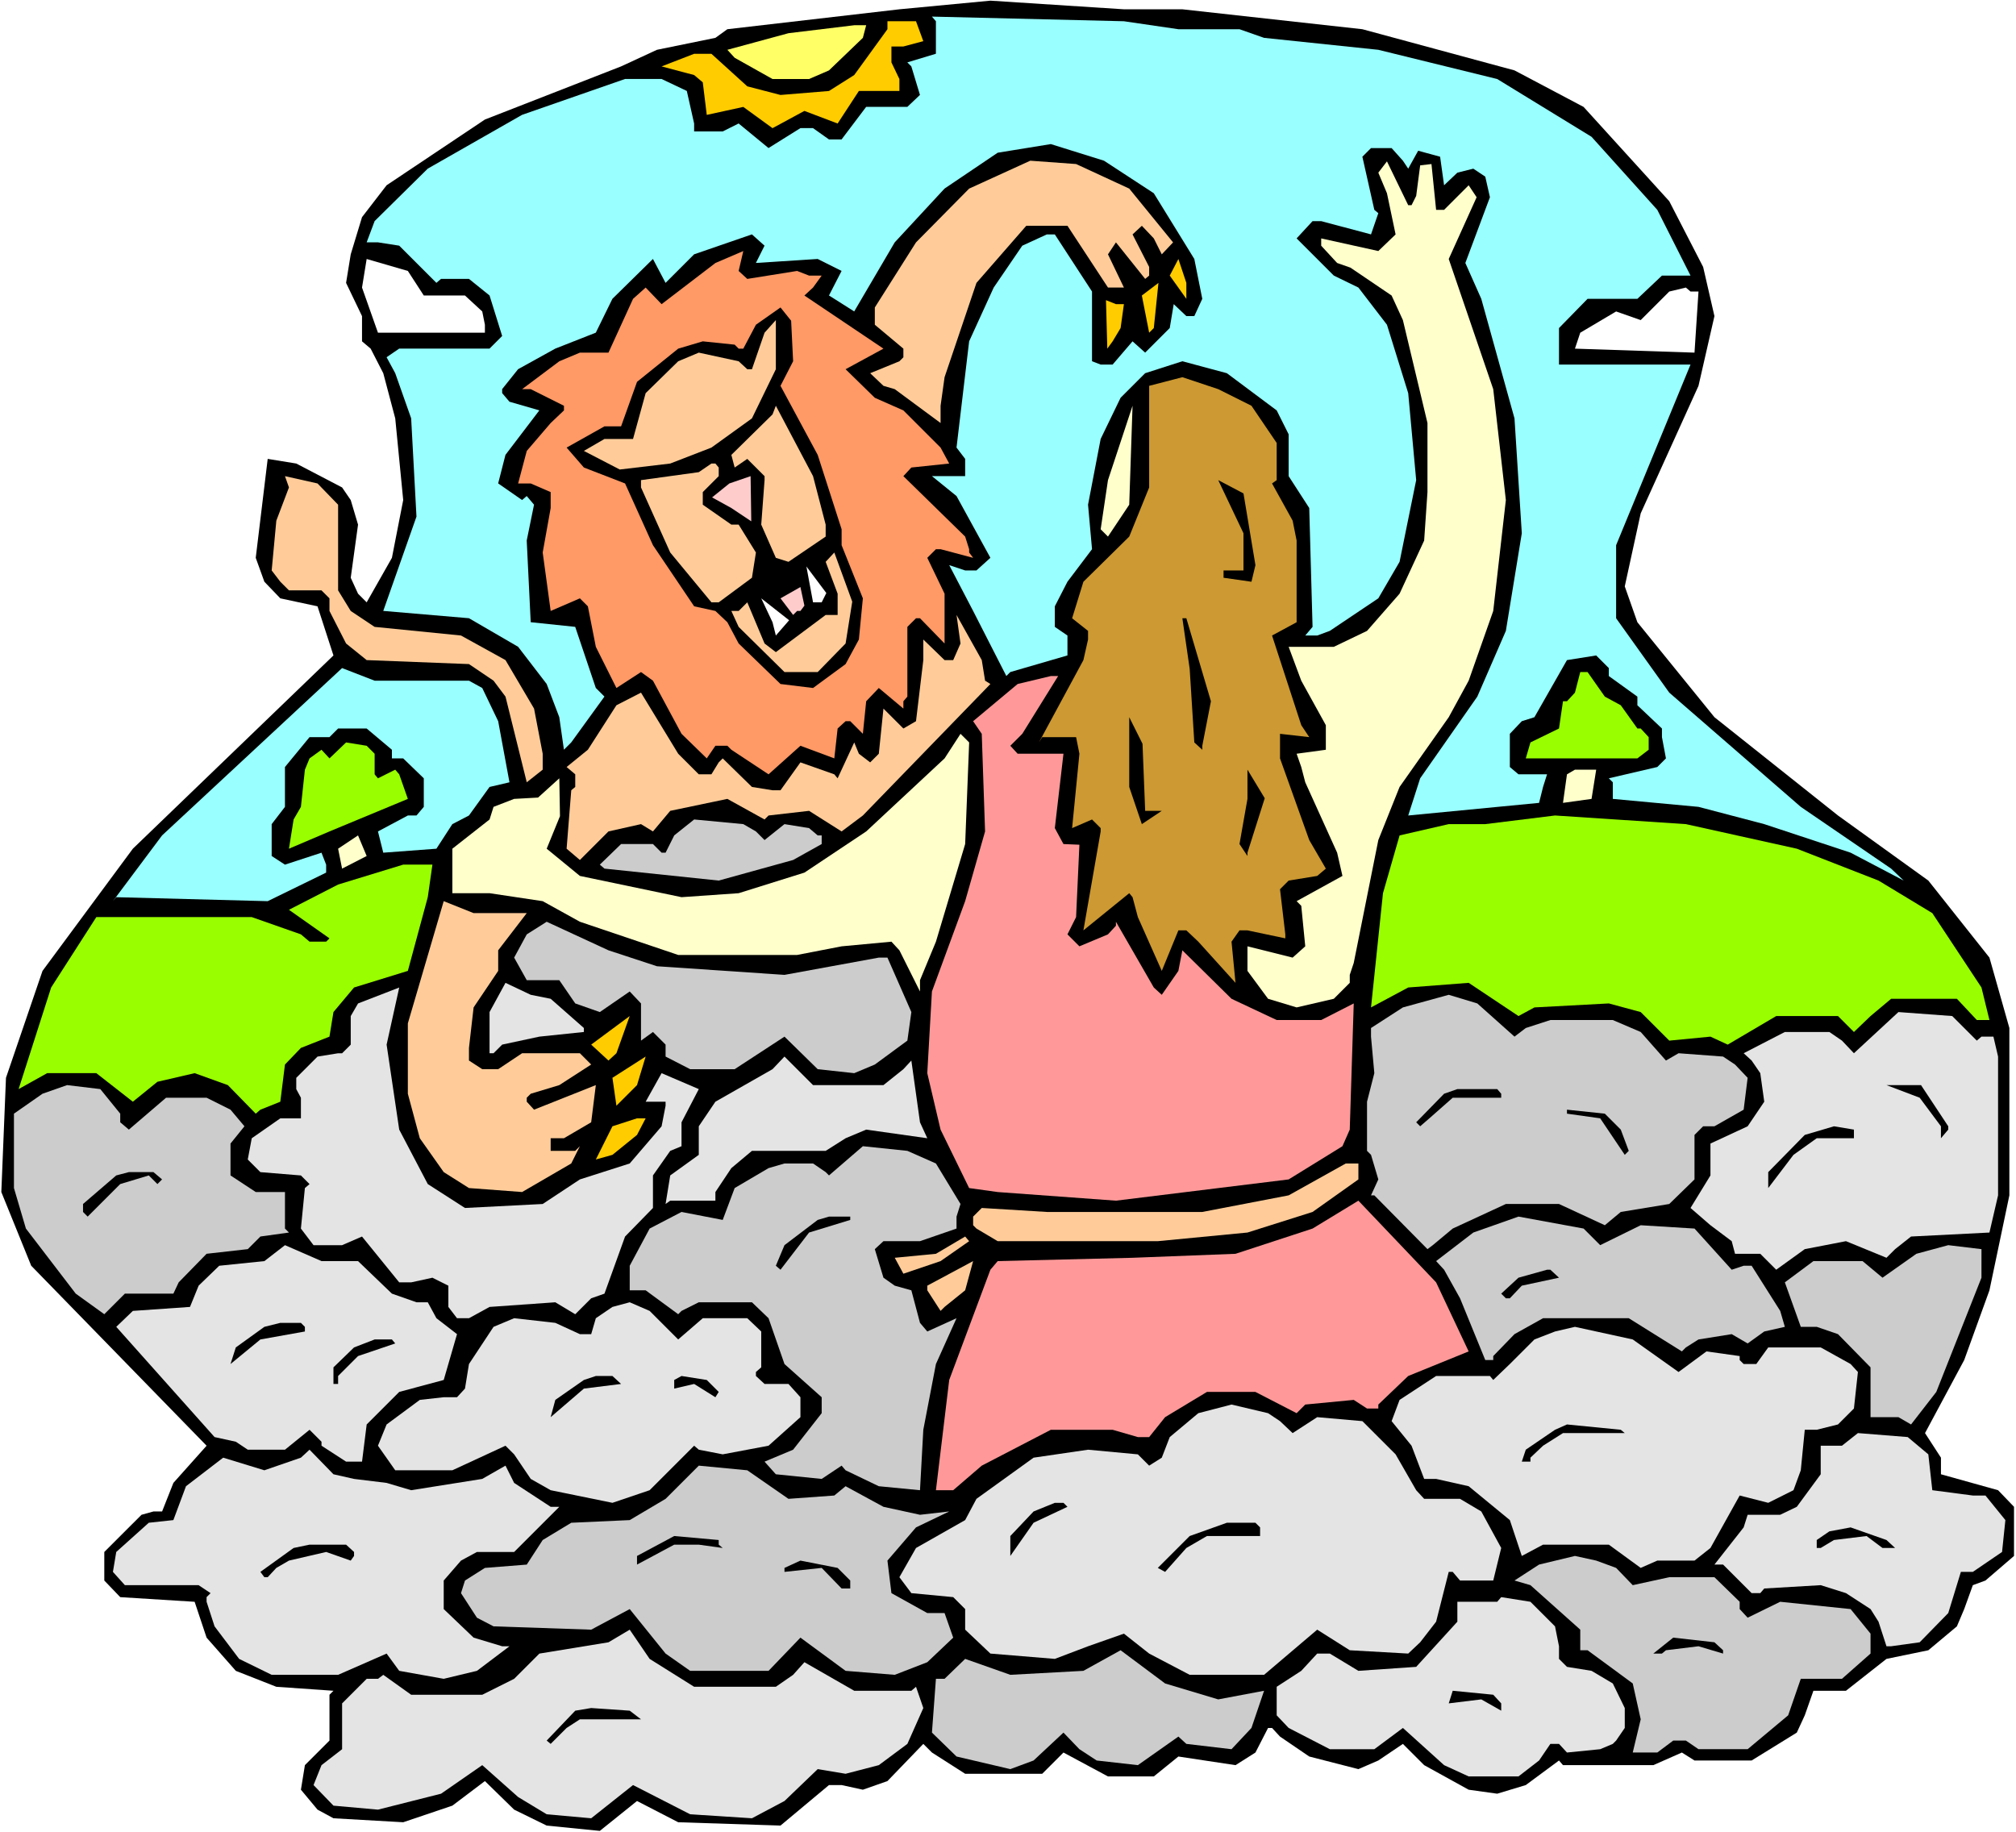
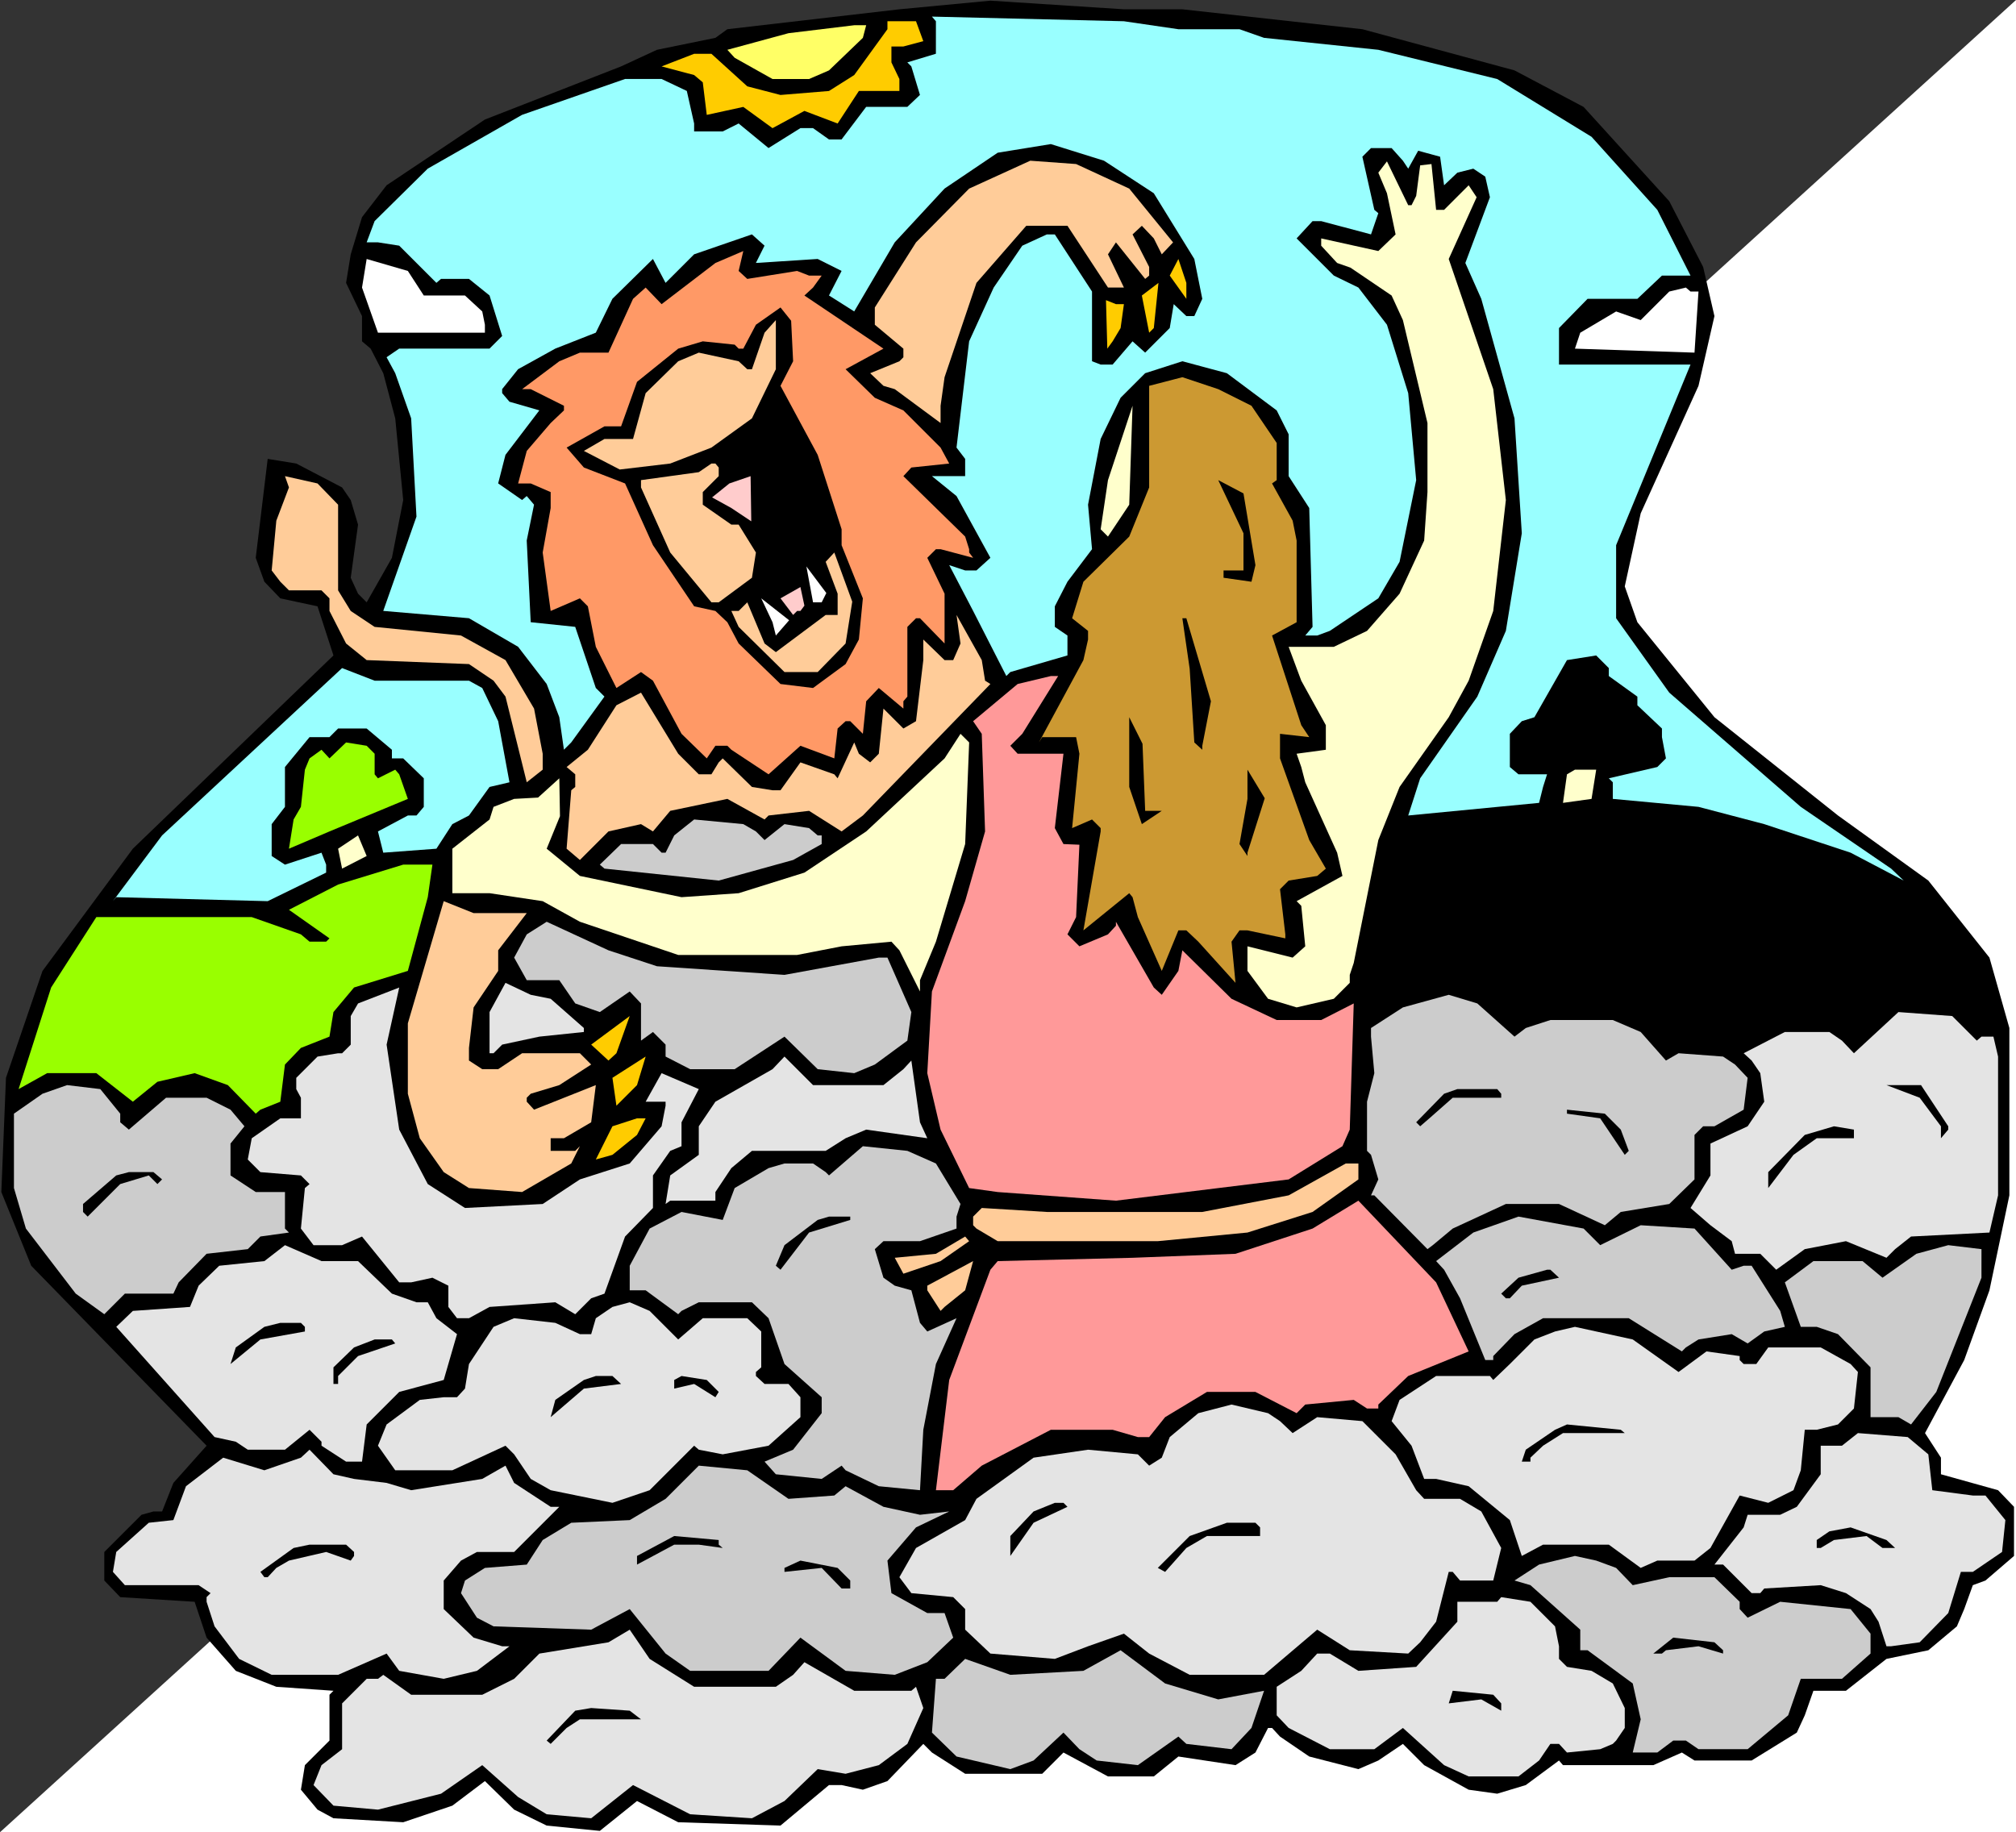
<svg xmlns="http://www.w3.org/2000/svg" xmlns:ns1="http://sodipodi.sourceforge.net/DTD/sodipodi-0.dtd" xmlns:ns2="http://www.inkscape.org/namespaces/inkscape" version="1.0" width="129.766mm" height="117.945mm" id="svg90" ns1:docname="Samson &amp; Lion 3.wmf">
  <rect width="100%" height="100%" fill="#333333" stroke="none" />
  <ns1:namedview id="namedview90" pagecolor="#ffffff" bordercolor="#000000" borderopacity="0.25" ns2:showpageshadow="2" ns2:pageopacity="0.0" ns2:pagecheckerboard="0" ns2:deskcolor="#d1d1d1" ns2:document-units="mm" />
  <defs id="defs1">
    <pattern id="WMFhbasepattern" patternUnits="userSpaceOnUse" width="6" height="6" x="0" y="0" />
  </defs>
-   <path style="fill:#ffffff;fill-opacity:1;fill-rule:evenodd;stroke:none" d="M 0,445.776 H 490.455 V 0 H 0 Z" id="path1" />
+   <path style="fill:#ffffff;fill-opacity:1;fill-rule:evenodd;stroke:none" d="M 0,445.776 H 490.455 V 0 Z" id="path1" />
  <path style="fill:#000000;fill-opacity:1;fill-rule:evenodd;stroke:none" d="m 287.648,2.262 43.794,4.847 37.006,10.017 16.806,8.886 20.846,22.943 8.242,15.996 2.747,11.956 -3.878,16.965 -14.059,31.022 -3.878,17.773 3.07,8.725 18.746,23.105 30.058,23.913 21.978,15.834 14.867,18.742 4.848,17.127 v 40.716 l -4.848,23.105 -6.141,16.965 -9.534,17.773 3.878,5.978 v 4.039 l 13.898,3.878 3.878,4.039 v 11.956 l -6.949,5.978 -3.07,1.131 -2.101,5.817 -1.778,4.201 -6.949,5.817 -10.181,2.1 -9.858,7.755 h -7.918 l -2.101,5.978 -1.939,4.201 -10.989,6.786 h -13.898 l -3.07,-1.939 -6.949,3.07 h -21.978 l -0.97,-1.131 -8.08,5.978 -6.949,2.1 -6.949,-0.969 -10.827,-5.978 -5.171,-5.17 -5.979,4.039 -4.848,2.1 -11.958,-3.07 -7.11,-4.847 -1.939,-2.1 h -0.97 l -3.07,5.978 -4.848,3.07 -13.898,-2.1 -5.979,4.847 H 269.548 l -10.827,-5.817 -5.171,5.17 h -18.746 l -8.08,-5.17 -2.101,-2.1 -8.726,9.048 -5.979,2.1 -5.171,-1.131 h -3.07 l -11.797,9.856 -24.886,-0.808 -10.019,-5.17 -9.05,7.271 -12.928,-1.293 -7.918,-3.878 -7.11,-6.948 -7.918,5.978 -11.958,4.039 -16.968,-0.969 -3.878,-2.1 -4.04,-4.847 0.97,-5.978 5.979,-5.978 v -11.148 l 0.97,-0.969 -13.898,-0.969 -9.858,-3.878 -7.11,-8.079 -2.909,-8.725 -18.099,-1.131 -3.878,-4.039 v -6.948 l 9.05,-9.048 2.909,-0.808 h 2.101 l 2.747,-6.948 8.08,-9.048 L 7.595,307.955 0.323,290.021 1.454,262.231 l 8.888,-26.013 21.978,-29.729 48.803,-47.017 -3.878,-11.956 -9.05,-1.939 -3.878,-4.039 -2.101,-5.817 2.909,-24.074 6.949,1.131 11.15,5.817 2.101,3.07 1.778,5.978 -1.778,12.926 1.778,3.878 2.101,2.1 6.141,-10.825 2.747,-14.057 -1.939,-19.873 L 93.243,90.803 90.173,84.825 88.072,83.048 v -6.14 l -3.878,-8.079 1.131,-6.948 2.747,-9.048 5.979,-7.755 23.917,-15.996 33.128,-12.926 8.726,-4.039 14.221,-2.908 2.909,-2.1 41.854,-4.847 22.139,-2.1 32.482,2.1 z" id="path2" />
  <path style="fill:#99ffff;fill-opacity:1;fill-rule:evenodd;stroke:none" d="m 286.678,7.109 h 14.867 l 5.979,2.1 27.795,2.908 28.926,7.109 22.947,14.057 15.998,17.773 8.08,15.996 h -6.949 l -5.979,5.655 h -12.12 l -6.949,7.109 v 8.886 h 31.997 l -18.099,43.947 v 17.773 l 12.928,18.096 31.997,27.79 21.978,15.026 3.07,2.908 -12.928,-6.786 -21.008,-6.948 -15.998,-4.201 -20.846,-1.939 v -4.039 l -0.97,-0.969 11.797,-2.747 2.101,-2.1 -0.97,-5.17 v -2.1 l -5.979,-5.655 v -2.1 l -6.949,-5.009 v -1.939 l -3.07,-3.07 -7.11,1.131 -7.918,13.895 -3.07,0.969 -2.909,3.07 v 8.079 l 2.101,1.777 h 6.949 l -0.97,3.07 -0.97,3.878 -31.835,3.07 2.909,-9.048 13.898,-19.873 6.949,-15.996 3.878,-23.751 -1.778,-27.952 -8.08,-29.083 -3.878,-8.725 5.979,-15.996 -1.131,-5.009 -2.909,-1.939 -3.878,0.969 -3.232,3.07 -0.97,-6.948 -5.333,-1.454 -2.424,4.362 -1.293,-1.939 -2.747,-3.07 h -5.01 l -2.101,2.1 2.909,12.926 0.97,0.808 -1.778,5.17 -12.12,-3.231 h -2.101 l -3.878,4.201 9.05,9.048 5.979,2.908 6.949,9.048 5.171,16.642 1.939,21.166 -4.04,19.873 -5.171,8.886 -11.797,7.917 -3.07,1.131 h -2.909 l 1.778,-2.1 -0.808,-28.921 -5.01,-7.755 v -10.179 l -2.909,-5.817 -12.12,-9.048 -10.827,-2.908 -9.05,2.908 -5.979,5.978 -4.848,10.017 -3.07,15.996 0.97,10.825 -5.979,7.917 -3.07,5.978 v 5.009 l 3.07,2.1 v 4.847 l -13.898,4.039 -0.97,0.969 -8.08,-15.834 -5.818,-11.148 3.878,1.293 h 2.747 l 3.394,-3.07 -8.242,-15.026 -5.979,-4.847 h 8.08 v -4.201 l -2.101,-2.747 3.07,-25.851 5.979,-13.087 6.949,-10.179 5.979,-2.747 h 1.939 l 9.05,13.895 v 16.965 l 2.101,0.808 h 2.909 l 4.848,-5.655 3.07,2.747 5.979,-5.978 0.97,-5.817 3.07,2.908 h 1.939 l 1.939,-4.201 -1.939,-9.694 -9.858,-15.996 -12.12,-7.917 -12.928,-4.039 -12.928,2.1 -12.928,8.725 -12.12,13.087 -9.858,16.803 -4.848,-3.07 -1.293,-0.808 3.07,-5.978 -5.818,-2.908 -15.029,0.969 2.101,-4.201 -3.07,-2.747 -14.059,4.847 -6.949,6.948 -3.07,-5.817 -9.858,9.694 -4.04,8.24 -9.858,3.878 -9.05,5.009 -3.878,4.847 v 0.969 l 1.778,2.1 7.272,2.1 -8.242,10.825 -1.778,6.948 5.818,4.039 1.131,-0.969 1.778,2.1 -1.778,8.725 0.97,19.873 10.827,1.131 5.01,14.865 2.101,2.1 -8.08,11.148 -1.778,1.777 -1.131,-7.917 -3.07,-8.079 -6.949,-9.048 -11.958,-6.948 -20.846,-1.777 8.08,-22.943 -1.293,-23.913 -3.878,-10.987 -2.101,-3.878 3.07,-2.1 h 21.978 l 3.07,-3.07 -3.07,-9.856 -5.01,-4.039 h -6.787 l -1.131,0.969 -9.05,-9.048 -5.171,-0.808 h -2.747 l 1.939,-5.17 12.928,-12.764 22.947,-13.087 25.048,-8.725 h 8.888 l 6.141,2.908 1.778,7.917 v 1.939 h 6.949 l 3.878,-1.939 7.272,5.978 7.757,-4.847 h 3.07 l 3.878,2.747 h 3.07 l 5.979,-7.917 h 10.019 l 3.07,-2.908 -2.101,-6.948 -0.97,-0.969 6.949,-2.1 V 5.17 l -0.97,-1.131 46.702,1.131 z" id="path3" />
  <path style="fill:#ffcc00;fill-opacity:1;fill-rule:evenodd;stroke:none" d="m 224.624,10.017 -4.848,1.293 h -2.909 v 3.878 l 1.939,4.039 V 22.135 h -9.858 l -5.171,7.917 -8.08,-3.07 -7.757,4.201 -7.11,-5.17 -8.888,1.939 -0.97,-7.917 -2.101,-1.777 -7.918,-2.1 7.918,-3.07 h 4.202 l 8.726,7.917 8.08,2.1 11.797,-0.969 6.141,-3.878 8.08,-11.148 V 5.17 h 6.949 z" id="path4" />
  <path style="fill:#ffff66;fill-opacity:1;fill-rule:evenodd;stroke:none" d="m 209.918,9.21 -8.242,7.917 -4.848,2.1 h -8.888 l -9.211,-5.17 -1.778,-1.939 14.867,-4.039 15.998,-1.939 h 2.909 z" id="path5" />
  <path style="fill:#ffcc99;fill-opacity:1;fill-rule:evenodd;stroke:none" d="m 274.72,45.886 10.666,13.087 -2.747,2.908 -1.939,-3.878 -2.909,-3.07 -2.262,2.1 4.04,7.917 v 2.1 l -0.97,0.808 -7.11,-8.886 -1.939,2.908 3.878,8.079 h -3.878 l -9.858,-15.026 h -10.019 l -12.12,13.895 -7.757,22.943 -0.97,6.948 v 4.201 l -11.15,-8.24 -2.747,-0.808 -3.232,-3.07 7.11,-2.908 0.97,-0.969 v -2.1 l -6.949,-5.817 v -4.201 l 10.019,-15.834 12.928,-13.087 14.867,-6.786 11.15,0.808 z" id="path6" />
  <path style="fill:#ffffcc;fill-opacity:1;fill-rule:evenodd;stroke:none" d="m 351.318,51.057 5.979,-5.978 1.939,2.908 -6.787,15.026 10.827,31.668 3.07,26.982 -3.07,26.982 -5.979,16.965 -4.848,8.886 -11.958,16.965 -5.171,12.926 -5.979,29.891 -0.97,2.908 v 1.939 l -3.878,3.878 -9.05,2.1 -6.949,-2.1 -5.01,-6.786 v -5.978 l 10.989,2.747 3.07,-2.747 -0.97,-9.856 -1.131,-1.131 11.15,-6.14 -1.293,-5.655 -7.757,-17.127 -0.97,-3.716 -1.131,-3.231 7.11,-0.969 v -5.978 l -5.979,-10.825 -3.07,-8.24 h 10.989 l 8.08,-3.878 7.918,-9.048 5.979,-12.926 0.808,-11.795 v -16.803 l -5.979,-25.044 -2.747,-5.978 -10.019,-6.786 -3.232,-1.131 -3.878,-4.201 v -1.777 l 13.898,3.07 4.202,-4.039 -2.101,-10.017 -2.101,-5.009 2.101,-2.747 5.171,10.664 h 0.808 l 1.131,-2.262 0.97,-7.432 2.747,-0.323 1.131,11.148 z" id="path7" />
  <path style="fill:#ff9966;fill-opacity:1;fill-rule:evenodd;stroke:none" d="m 181.8,67.86 12.12,-1.939 2.909,1.131 h 3.07 l -2.101,2.908 -2.101,1.939 19.23,12.926 -9.211,5.009 7.11,6.948 6.949,3.07 9.05,9.048 2.101,3.878 -9.211,0.969 -1.939,2.1 15.029,14.703 0.97,3.07 v 0.808 l 0.97,1.293 -7.918,-2.1 h -1.131 l -2.101,2.1 4.202,8.725 v 12.118 l -5.979,-6.14 h -0.97 l -2.101,2.1 v 16.965 l -0.97,1.131 v 1.777 l -5.979,-5.009 -3.07,3.231 -0.808,7.917 -3.07,-3.07 h -1.131 l -1.939,1.777 -0.808,7.271 -8.242,-3.07 -7.757,6.948 -9.05,-5.978 -0.97,-0.969 h -2.909 l -2.101,3.07 -6.141,-5.978 -6.949,-12.926 -2.909,-2.1 -5.979,3.878 -5.01,-10.017 -1.939,-9.856 -1.939,-1.939 -7.11,3.07 -1.939,-14.218 1.939,-10.825 v -3.878 l -4.848,-2.1 h -3.07 l 2.101,-7.917 5.818,-6.786 3.232,-3.07 v -1.131 l -8.08,-4.039 h -2.101 l 9.05,-6.786 5.01,-2.1 h 6.949 l 5.979,-13.087 3.07,-2.747 3.878,4.039 13.09,-10.017 6.787,-2.908 -1.131,4.847 z" id="path8" />
  <path style="fill:#ffffff;fill-opacity:1;fill-rule:evenodd;stroke:none" d="m 103.101,71.899 h 10.019 l 4.202,3.878 0.646,3.231 v 1.939 H 91.95 L 88.072,69.96 l 1.131,-6.948 10.019,2.908 z" id="path9" />
  <path style="fill:#ffcc00;fill-opacity:1;fill-rule:evenodd;stroke:none" d="m 288.617,72.707 -4.04,-5.655 2.101,-4.039 1.939,5.817 z" id="path10" />
  <path style="fill:#ffcc00;fill-opacity:1;fill-rule:evenodd;stroke:none" d="m 279.568,80.947 -1.778,-9.048 4.04,-3.07 -1.131,10.987 z" id="path11" />
  <path style="fill:#ffffff;fill-opacity:1;fill-rule:evenodd;stroke:none" d="m 413.211,70.93 -0.97,14.865 -29.088,-0.969 1.293,-3.878 8.726,-5.17 5.979,2.1 6.949,-6.948 4.04,-0.969 1.131,0.969 z" id="path12" />
  <path style="fill:#ffcc00;fill-opacity:1;fill-rule:evenodd;stroke:none" d="m 273.427,74 -0.808,5.817 -1.939,3.231 -1.293,1.777 -0.323,-11.795 2.424,0.969 z" id="path13" />
  <path style="fill:#000000;fill-opacity:1;fill-rule:evenodd;stroke:none" d="m 192.95,87.895 -3.07,5.978 9.05,16.803 5.818,18.096 v 3.878 l 5.171,12.926 -0.97,10.017 -3.232,5.978 -7.918,5.817 -7.918,-0.969 -10.181,-9.856 -2.747,-5.17 -2.909,-2.747 -5.171,-1.131 -10.019,-14.865 -6.787,-15.026 -10.019,-3.878 -4.202,-4.847 9.211,-5.17 h 4.04 l 3.878,-10.825 10.019,-8.079 5.979,-1.777 7.757,0.808 0.97,0.969 h 1.131 l 3.07,-5.817 5.979,-4.201 2.586,3.231 z" id="path14" />
  <path style="fill:#ffcc99;fill-opacity:1;fill-rule:evenodd;stroke:none" d="m 182.931,101.79 -9.858,7.109 -10.019,3.878 -12.282,1.454 -8.726,-4.524 5.01,-2.908 h 6.949 l 3.07,-11.148 7.918,-7.755 5.01,-2.1 9.696,2.1 2.101,1.939 h 1.131 l 3.07,-8.886 2.747,-3.07 v 11.956 z" id="path15" />
  <path style="fill:#cc9932;fill-opacity:1;fill-rule:evenodd;stroke:none" d="m 304.454,98.72 6.141,9.048 v 9.048 l -1.131,0.808 5.01,9.048 0.97,4.847 v 19.873 l -5.979,3.231 7.11,21.812 1.939,2.908 -7.11,-0.808 v 5.978 l 7.11,19.873 4.04,6.948 -2.101,1.777 -6.949,1.131 -2.101,2.1 1.293,10.987 v 0.969 l -9.211,-1.939 h -1.939 l -1.939,2.747 0.97,10.017 -9.05,-10.017 -2.909,-2.747 h -1.939 l -4.04,9.856 -5.818,-13.087 -1.293,-4.847 -0.808,-0.969 -11.15,9.048 4.202,-24.074 v -0.808 l -2.101,-2.1 -4.848,2.1 1.778,-18.096 -0.808,-4.039 h -8.242 l -0.808,1.293 10.827,-20.035 1.131,-5.009 v -2.1 l -3.878,-3.07 2.747,-8.886 11.15,-10.987 4.848,-11.956 V 93.873 l 8.08,-2.1 8.726,2.908 z" id="path16" />
-   <path style="fill:#ffcc99;fill-opacity:1;fill-rule:evenodd;stroke:none" d="m 200.869,127.642 v 2.908 l -9.05,6.14 -3.07,-0.969 -3.555,-8.079 0.808,-10.825 v -0.969 l -4.202,-4.201 -3.07,2.1 -0.808,-3.07 10.019,-9.856 0.808,-2.1 9.05,17.127 z" id="path17" />
  <path style="fill:#ffffcc;fill-opacity:1;fill-rule:evenodd;stroke:none" d="m 269.548,130.55 -1.778,-1.777 1.778,-11.956 5.979,-18.096 -0.808,24.074 z" id="path18" />
  <path style="fill:#ffcc99;fill-opacity:1;fill-rule:evenodd;stroke:none" d="m 174.851,113.746 v 2.1 l -3.878,3.878 v 3.07 l 6.949,4.847 h 1.778 l 4.202,6.786 -0.97,6.14 -8.08,5.978 h -1.778 l -10.019,-12.118 -7.11,-15.834 v -1.777 l 14.059,-1.939 3.07,-2.1 h 0.97 z" id="path19" />
  <path style="fill:#ffcc99;fill-opacity:1;fill-rule:evenodd;stroke:none" d="m 82.254,122.794 v 20.843 l 3.07,5.009 5.818,3.878 21.008,2.1 10.827,5.978 6.949,11.795 2.101,10.987 v 3.878 l -3.878,3.07 -5.171,-20.843 -2.909,-3.878 -5.979,-4.039 -24.886,-0.969 -5.01,-4.039 -4.04,-7.917 v -3.07 l -1.939,-1.939 h -7.918 l -2.101,-2.1 -2.101,-2.747 1.131,-12.118 3.07,-8.079 -0.97,-2.747 7.918,1.777 z" id="path20" />
  <path style="fill:#ffcccc;fill-opacity:1;fill-rule:evenodd;stroke:none" d="m 177.921,123.602 -4.686,-2.585 4.202,-3.393 5.171,-1.777 0.162,10.987 z" id="path21" />
  <path style="fill:#000000;fill-opacity:1;fill-rule:evenodd;stroke:none" d="m 305.424,137.497 -0.97,4.039 -6.787,-0.969 v -1.777 h 4.848 v -9.048 l -6.141,-12.926 6.141,3.231 z" id="path22" />
  <path style="fill:#ffcc99;fill-opacity:1;fill-rule:evenodd;stroke:none" d="m 205.717,156.563 -6.787,6.948 h -8.08 l -11.15,-10.987 -1.778,-3.878 h 1.778 l 2.101,-2.1 4.202,10.017 2.747,2.1 12.12,-9.048 h 2.909 v -5.17 l -2.909,-7.755 2.101,-2.262 4.363,11.956 z" id="path23" />
  <path style="fill:#ffffff;fill-opacity:1;fill-rule:evenodd;stroke:none" d="m 199.899,146.545 h -2.101 l -1.616,-8.725 4.848,6.463 z" id="path24" />
  <path style="fill:#ffcccc;fill-opacity:1;fill-rule:evenodd;stroke:none" d="m 194.728,148.646 h -0.808 l -0.97,0.969 -3.07,-4.039 4.848,-2.747 0.97,4.524 z" id="path25" />
  <path style="fill:#ffffff;fill-opacity:1;fill-rule:evenodd;stroke:none" d="m 191.981,150.908 -3.232,3.716 -0.808,-3.231 -2.747,-5.817 z" id="path26" />
  <path style="fill:#ffcc99;fill-opacity:1;fill-rule:evenodd;stroke:none" d="m 239.653,165.611 1.293,0.808 -31.027,31.991 -5.171,3.878 -7.918,-5.009 -9.858,1.131 -0.97,0.969 -9.05,-5.009 -13.898,2.908 -4.202,5.009 -2.909,-1.777 -7.918,1.777 -6.949,6.948 -3.232,-2.747 1.131,-14.218 0.97,-0.808 v -3.07 l -2.101,-1.777 5.171,-4.201 6.949,-10.825 5.979,-3.07 9.05,14.865 5.01,5.009 h 3.07 l 1.778,-2.908 0.97,-0.969 7.11,6.948 5.01,0.808 h 1.939 l 4.848,-6.786 8.242,2.908 0.808,0.969 4.04,-8.725 1.131,2.747 2.747,2.1 2.101,-2.1 1.131,-10.987 4.848,4.847 3.07,-1.777 1.778,-14.865 v -5.009 l 5.171,5.009 h 2.101 l 1.778,-4.039 -0.97,-6.948 6.141,10.987 z" id="path27" />
  <path style="fill:#000000;fill-opacity:1;fill-rule:evenodd;stroke:none" d="m 294.596,170.62 -2.101,10.825 v 0.969 l -1.939,-1.777 -1.131,-17.934 -1.778,-12.279 h 0.97 z" id="path28" />
  <path style="fill:#99ffff;fill-opacity:1;fill-rule:evenodd;stroke:none" d="m 114.089,165.611 3.232,1.777 3.878,8.079 2.747,14.865 -4.848,1.131 -5.01,6.948 -4.04,2.1 -3.878,5.978 -12.928,0.969 -1.293,-5.17 7.272,-3.878 h 2.101 l 1.778,-2.1 v -6.948 l -5.01,-4.847 h -2.747 v -2.1 l -6.141,-5.17 h -6.949 l -2.101,2.1 h -4.848 l -5.979,7.271 v 9.694 l -3.232,4.201 v 7.755 l 3.232,2.1 8.888,-2.908 1.131,2.908 v 1.939 l -14.221,6.948 -36.845,-0.969 -0.808,0.969 11.958,-15.996 13.898,-12.926 29.896,-27.79 7.918,3.07 z" id="path29" />
-   <path style="fill:#99ff00;fill-opacity:1;fill-rule:evenodd;stroke:none" d="m 390.425,169.489 3.878,2.1 4.04,5.655 h 0.808 l 1.939,2.1 v 3.07 l -2.747,2.1 h -27.149 l 1.131,-3.878 6.949,-3.393 0.97,-6.624 h 0.97 l 1.939,-2.1 1.293,-5.009 h 1.778 z" id="path30" />
  <path style="fill:#ff9999;fill-opacity:1;fill-rule:evenodd;stroke:none" d="m 248.702,178.537 -2.909,2.908 1.778,1.939 h 11.15 l -2.101,18.096 2.101,3.878 3.878,0.162 -0.808,17.611 -2.101,4.201 2.909,2.908 6.949,-2.908 1.939,-2.1 v -0.969 l 9.211,15.996 1.939,1.777 4.04,-5.817 0.97,-5.009 11.958,11.795 10.989,5.17 h 10.827 l 7.918,-4.039 -0.97,30.699 -1.778,4.039 -13.09,8.079 -42.016,5.17 -28.765,-2.1 -6.949,-0.969 -6.949,-14.218 -3.232,-13.734 1.131,-19.873 8.08,-21.974 4.848,-16.965 -0.808,-23.751 -2.101,-3.07 10.827,-9.048 8.08,-1.939 h 1.778 z" id="path31" />
  <path style="fill:#000000;fill-opacity:1;fill-rule:evenodd;stroke:none" d="m 278.598,197.279 h 4.04 l -4.848,3.231 -3.07,-9.048 v -16.965 l 3.232,6.463 z" id="path32" />
  <path style="fill:#ffffcc;fill-opacity:1;fill-rule:evenodd;stroke:none" d="m 234.805,205.357 -7.11,23.751 -3.878,9.371 v 2.747 l -5.01,-10.017 -1.939,-2.1 -12.12,1.131 -10.827,2.1 h -28.926 l -23.917,-8.079 -9.05,-5.009 -12.928,-1.939 h -9.05 v -10.825 l 9.05,-7.109 0.97,-3.07 5.01,-1.939 5.818,-0.323 5.171,-4.686 0.162,9.21 -3.232,7.917 8.08,6.624 24.725,5.17 13.898,-0.969 15.998,-5.009 15.029,-10.017 19.069,-17.773 3.878,-5.978 2.101,2.1 z" id="path33" />
  <path style="fill:#99ff00;fill-opacity:1;fill-rule:evenodd;stroke:none" d="m 91.142,183.384 v 5.009 l 0.808,0.969 4.202,-2.1 0.97,1.131 2.101,5.978 -19.069,7.917 -9.858,4.201 1.131,-7.109 1.778,-3.07 0.97,-9.048 1.131,-2.747 2.909,-2.1 1.939,2.1 4.04,-3.878 5.01,0.808 z" id="path34" />
  <path style="fill:#000000;fill-opacity:1;fill-rule:evenodd;stroke:none" d="m 303.484,207.458 v 0.808 l -1.939,-2.908 1.939,-10.987 v -7.109 l 4.202,6.948 z" id="path35" />
  <path style="fill:#ffffcc;fill-opacity:1;fill-rule:evenodd;stroke:none" d="m 387.193,194.371 -6.949,0.969 0.97,-6.948 1.939,-1.131 h 5.171 z" id="path36" />
-   <path style="fill:#99ff00;fill-opacity:1;fill-rule:evenodd;stroke:none" d="m 437.128,206.488 19.877,7.755 13.09,7.917 11.958,18.096 1.939,7.917 h -3.07 l -4.848,-5.17 h -15.998 l -5.01,4.201 -4.04,3.878 -3.878,-3.878 h -15.029 l -11.797,6.948 -4.202,-1.939 -10.019,0.969 -6.949,-6.948 -7.757,-2.1 -18.099,0.969 -3.878,2.1 -12.12,-8.079 -14.706,1.131 -9.05,4.847 2.909,-27.79 4.04,-14.057 11.958,-2.747 h 8.888 l 16.968,-2.1 31.835,2.1 z" id="path37" />
  <path style="fill:#cccccc;fill-opacity:1;fill-rule:evenodd;stroke:none" d="m 183.901,202.288 2.101,2.1 4.848,-3.878 5.979,0.969 2.101,1.777 h 0.97 v 2.1 l -6.949,3.878 -18.099,5.009 -27.795,-2.908 -1.131,-0.969 5.171,-5.009 h 7.757 l 2.101,2.1 h 0.97 l 2.101,-4.201 4.848,-3.878 11.958,1.131 z" id="path38" />
  <path style="fill:#ffffcc;fill-opacity:1;fill-rule:evenodd;stroke:none" d="m 83.224,211.336 -0.97,-4.847 4.848,-3.231 2.101,5.009 z" id="path39" />
  <path style="fill:#99ff00;fill-opacity:1;fill-rule:evenodd;stroke:none" d="m 104.07,218.283 -4.848,17.934 -13.09,4.039 -5.01,5.978 -0.97,5.978 -6.949,2.747 -3.878,4.039 -1.131,9.048 -4.848,1.939 -1.131,0.969 -6.787,-6.948 -8.08,-2.908 -9.05,2.1 -5.979,4.847 -8.888,-6.948 H 11.474 l -6.949,3.878 7.918,-24.72 10.989,-17.127 h 37.814 l 11.958,4.201 2.101,1.777 h 4.04 l 0.808,-0.808 -9.858,-6.948 11.958,-6.14 15.837,-4.847 h 7.11 z" id="path40" />
  <path style="fill:#ffcc99;fill-opacity:1;fill-rule:evenodd;stroke:none" d="m 128.149,222.161 -6.949,9.048 v 5.009 l -5.979,8.886 -1.131,9.856 v 3.07 l 3.232,2.1 h 3.878 l 5.818,-3.878 h 14.059 l 2.747,2.747 -7.757,5.009 -6.949,2.1 -0.97,0.969 v 0.969 l 1.778,1.939 15.029,-5.978 -1.131,9.048 -6.626,3.878 h -3.232 v 3.07 h 5.979 l 1.131,-1.131 -2.101,4.201 -11.958,6.948 -12.928,-0.969 -6.141,-3.878 -5.818,-8.24 -2.909,-10.825 v -17.127 l 8.726,-29.729 7.272,2.908 z" id="path41" />
  <path style="fill:#cccccc;fill-opacity:1;fill-rule:evenodd;stroke:none" d="m 159.822,235.087 31.027,2.1 22.947,-4.201 h 2.101 l 5.818,13.249 -0.97,6.948 -7.918,5.817 -5.01,2.1 -8.888,-0.969 -8.08,-7.917 -12.12,7.917 h -10.827 l -5.979,-3.07 v -2.908 l -3.07,-3.07 -2.909,2.1 v -9.048 l -2.747,-2.908 -7.272,5.009 -5.979,-2.1 -3.878,-5.655 h -7.918 l -3.07,-5.493 3.07,-5.655 4.848,-3.07 15.029,6.948 z" id="path42" />
  <path style="fill:#e4e4e4;fill-opacity:1;fill-rule:evenodd;stroke:none" d="m 133.966,243.004 8.08,7.109 v 0.969 l -10.827,1.131 -9.05,1.939 -2.101,2.1 h -0.97 v -10.017 l 3.878,-7.109 6.141,2.908 z" id="path43" />
  <path style="fill:#e4e4e4;fill-opacity:1;fill-rule:evenodd;stroke:none" d="m 97.121,274.833 6.949,13.249 9.05,5.817 18.907,-0.969 9.05,-5.978 12.12,-3.878 7.757,-9.048 0.97,-5.009 v -0.969 h -4.848 l 3.878,-6.948 9.05,3.878 -4.202,8.079 v 5.817 l -2.747,1.131 -4.202,5.978 v 7.917 l -6.787,6.948 -5.01,13.895 -3.232,1.131 -3.878,3.878 -4.848,-2.908 -15.998,1.131 -5.01,2.747 h -2.909 l -2.101,-2.747 v -5.17 l -3.878,-1.939 -5.171,1.131 h -2.909 l -9.05,-11.148 -4.848,2.1 h -6.949 l -3.07,-4.039 0.97,-9.856 1.131,-0.969 -2.101,-2.1 -9.858,-0.808 -3.07,-3.07 0.97,-5.17 6.949,-4.847 h 5.01 v -5.009 l -1.131,-2.1 v -2.747 l 5.171,-5.17 5.01,-0.808 h 0.97 l 2.101,-2.1 v -6.948 l 1.778,-3.07 10.019,-3.878 -3.07,13.895 z" id="path44" />
  <path style="fill:#cccccc;fill-opacity:1;fill-rule:evenodd;stroke:none" d="m 368.448,252.213 2.747,-2.1 5.979,-1.939 h 15.19 l 6.787,2.908 6.141,6.948 3.07,-1.777 10.827,0.808 2.909,1.939 3.07,3.231 -0.97,7.755 -7.11,4.039 h -2.747 l -2.101,2.1 v 10.825 l -6.141,5.978 -11.797,1.939 -3.878,3.231 -11.15,-5.17 h -12.928 l -12.928,5.978 -4.848,4.039 -1.293,0.969 -12.928,-13.087 h -0.808 l 1.778,-3.878 -1.778,-5.978 -0.97,-0.969 v -11.956 l 1.778,-6.948 -0.808,-8.886 v -2.1 l 7.757,-5.009 11.15,-3.07 6.949,2.1 z" id="path45" />
  <path style="fill:#e4e4e4;fill-opacity:1;fill-rule:evenodd;stroke:none" d="m 480.921,253.183 1.131,-0.969 h 2.909 l 1.131,4.847 v 33.768 l -2.101,9.048 -19.069,0.969 -3.878,3.07 -2.101,2.1 -9.858,-4.039 -10.019,1.939 -6.949,5.009 -3.878,-3.878 h -6.141 l -0.808,-3.07 -5.171,-3.878 -4.848,-4.201 4.848,-7.917 v -7.755 l 9.05,-4.201 4.04,-5.978 -0.97,-6.948 -2.101,-3.07 -1.939,-1.777 10.019,-5.17 h 10.827 l 3.07,2.1 2.909,3.07 10.827,-10.017 13.09,0.969 z" id="path46" />
  <path style="fill:#ffcc00;fill-opacity:1;fill-rule:evenodd;stroke:none" d="m 148.025,258.03 -4.202,-3.878 9.373,-6.948 -3.232,9.048 z" id="path47" />
  <path style="fill:#ffcc00;fill-opacity:1;fill-rule:evenodd;stroke:none" d="m 149.965,269.017 -0.97,-6.786 8.08,-5.17 -2.101,6.948 z" id="path48" />
  <path style="fill:#e4e4e4;fill-opacity:1;fill-rule:evenodd;stroke:none" d="m 214.928,264.008 4.848,-3.878 1.939,-2.1 2.101,15.026 1.778,3.878 -14.867,-2.1 -5.01,2.1 -4.848,3.07 h -17.938 l -5.01,4.201 -3.878,5.817 v 2.1 h -10.989 l -1.131,0.808 1.131,-6.948 6.949,-5.009 v -6.948 l 4.04,-5.978 13.898,-7.917 2.909,-3.07 6.949,6.948 z" id="path49" />
  <path style="fill:#cccccc;fill-opacity:1;fill-rule:evenodd;stroke:none" d="m 29.25,270.955 v 2.1 l 2.101,1.777 9.05,-7.755 h 9.858 l 5.818,2.908 3.394,4.039 -3.394,4.201 v 7.755 l 6.141,4.039 h 7.11 v 8.886 l 0.97,0.969 -6.949,0.969 -3.07,3.07 -10.019,1.131 -6.787,6.948 -1.293,2.747 H 30.381 l -5.01,5.009 -6.949,-5.009 -12.12,-15.834 -2.909,-9.856 v -18.096 l 6.949,-4.847 5.979,-2.1 8.08,0.969 z" id="path50" />
  <path style="fill:#000000;fill-opacity:1;fill-rule:evenodd;stroke:none" d="m 473.972,274.025 v 0.808 l -1.778,2.1 v -2.908 l -5.171,-6.948 -8.08,-3.07 h 8.403 z" id="path51" />
  <path style="fill:#000000;fill-opacity:1;fill-rule:evenodd;stroke:none" d="m 365.216,266.108 v 0.969 H 353.419 l -5.494,4.847 -2.424,2.1 -0.97,-0.969 6.787,-6.948 3.232,-1.131 h 9.696 z" id="path52" />
  <path style="fill:#000000;fill-opacity:1;fill-rule:evenodd;stroke:none" d="m 394.304,274.833 1.939,5.17 -0.97,0.969 -5.979,-8.886 -8.08,-1.131 v -0.969 l 9.211,0.969 z" id="path53" />
  <path style="fill:#ffcc00;fill-opacity:1;fill-rule:evenodd;stroke:none" d="m 154.974,276.126 -5.979,4.847 -4.04,1.131 4.04,-8.079 5.979,-1.939 h 2.101 z" id="path54" />
  <path style="fill:#000000;fill-opacity:1;fill-rule:evenodd;stroke:none" d="m 451.025,276.934 h -9.05 l -5.656,4.039 -6.141,8.079 v -3.878 l 8.888,-9.048 7.11,-2.1 4.848,0.808 z" id="path55" />
  <path style="fill:#cccccc;fill-opacity:1;fill-rule:evenodd;stroke:none" d="m 227.694,283.073 5.979,9.856 -0.97,3.07 v 2.908 l -8.888,3.07 h -8.888 l -2.101,1.939 2.101,6.948 2.747,1.939 4.04,1.131 2.101,7.917 1.778,2.1 7.11,-3.231 -5.01,11.148 -3.07,15.996 -0.808,14.703 -10.019,-0.969 -8.08,-3.878 -0.97,-1.131 -4.848,3.231 -11.15,-1.131 -2.747,-3.07 6.949,-2.908 6.949,-8.886 v -3.878 l -9.05,-8.079 -3.878,-11.148 -4.04,-3.878 h -12.928 l -4.202,2.1 -0.808,0.808 -7.918,-5.817 h -3.878 v -5.978 l 4.848,-9.048 7.757,-4.039 10.019,1.939 2.909,-7.755 8.242,-4.847 3.878,-1.131 h 6.949 l 3.07,2.1 0.808,0.808 8.242,-7.109 10.827,1.131 z" id="path56" />
  <path style="fill:#ffcc99;fill-opacity:1;fill-rule:evenodd;stroke:none" d="m 330.472,286.951 -11.15,7.917 -15.837,5.009 -21.816,2.1 h -38.946 l -5.171,-3.07 -0.808,-0.808 v -2.1 l 2.101,-2.1 15.837,0.969 h 37.814 l 21.008,-4.039 13.898,-7.755 h 3.07 z" id="path57" />
  <path style="fill:#000000;fill-opacity:1;fill-rule:evenodd;stroke:none" d="m 39.43,286.951 -1.131,1.131 -2.101,-2.1 -6.949,2.1 -7.918,7.917 -1.131,-1.131 v -1.939 l 8.08,-6.948 3.07,-0.808 h 5.979 z" id="path58" />
  <path style="fill:#ff9999;fill-opacity:1;fill-rule:evenodd;stroke:none" d="m 357.297,328.798 -14.706,5.978 -7.272,6.948 v 0.969 h -2.747 l -3.232,-2.1 -11.797,1.131 -2.101,2.1 -10.019,-5.17 h -11.797 l -10.181,6.14 -3.878,4.847 h -2.747 l -6.141,-1.777 h -15.029 l -16.806,8.725 -6.949,5.978 h -4.202 l 3.232,-26.821 10.019,-26.821 1.778,-2.1 32.805,-0.808 25.048,-0.969 18.746,-6.14 11.15,-6.786 18.907,19.873 z" id="path59" />
  <path style="fill:#000000;fill-opacity:1;fill-rule:evenodd;stroke:none" d="m 206.848,296.807 -10.019,3.07 -6.949,9.048 -1.131,-0.969 2.101,-5.009 8.08,-6.14 2.747,-0.808 h 5.171 z" id="path60" />
  <path style="fill:#cccccc;fill-opacity:1;fill-rule:evenodd;stroke:none" d="m 389.294,302.947 9.858,-4.847 13.09,0.808 9.05,10.017 2.909,-0.969 h 1.939 l 6.949,10.987 1.131,3.878 -5.01,1.131 -4.04,2.908 -3.878,-2.262 -8.08,1.293 -3.07,1.939 -0.97,0.969 -12.928,-8.079 h -20.846 l -6.949,3.878 -5.171,5.332 v 0.969 h -1.939 l -6.141,-15.026 -3.878,-6.948 -1.939,-2.1 9.05,-6.948 10.989,-3.878 15.837,2.908 z" id="path61" />
  <path style="fill:#ffcc99;fill-opacity:1;fill-rule:evenodd;stroke:none" d="m 228.825,306.824 -9.05,3.07 -2.101,-3.878 10.019,-0.969 7.11,-4.201 0.97,1.131 z" id="path62" />
  <path style="fill:#e4e4e4;fill-opacity:1;fill-rule:evenodd;stroke:none" d="m 87.102,306.824 8.242,7.917 5.979,2.1 h 2.747 l 2.101,3.878 5.01,3.878 -3.232,11.148 -10.827,2.908 -7.918,7.917 -1.131,9.048 h -3.878 l -5.979,-3.878 v -0.969 l -2.909,-2.908 -5.979,4.847 h -9.05 l -2.909,-1.939 -5.171,-1.131 -23.917,-26.821 4.04,-3.878 13.898,-0.969 2.101,-5.17 5.01,-4.847 10.989,-1.131 5.01,-3.878 8.888,3.878 z" id="path63" />
  <path style="fill:#cccccc;fill-opacity:1;fill-rule:evenodd;stroke:none" d="m 482.052,310.864 -10.989,27.79 -6.141,7.917 -3.07,-1.777 h -6.787 v -12.118 l -7.918,-8.079 -5.171,-1.777 h -3.878 l -3.878,-10.825 6.949,-5.17 h 11.958 l 4.848,4.039 8.242,-5.817 7.757,-2.1 8.08,0.969 z" id="path64" />
  <path style="fill:#ffcc99;fill-opacity:1;fill-rule:evenodd;stroke:none" d="m 229.795,317.973 -0.97,0.969 -3.232,-5.009 v -1.131 l 11.15,-5.978 -1.939,7.109 z" id="path65" />
  <path style="fill:#000000;fill-opacity:1;fill-rule:evenodd;stroke:none" d="m 379.275,310.864 -9.05,1.939 -2.909,3.07 h -0.97 l -1.131,-1.131 4.202,-3.878 6.949,-1.939 h 0.808 z" id="path66" />
  <path style="fill:#e4e4e4;fill-opacity:1;fill-rule:evenodd;stroke:none" d="m 164.993,325.89 5.979,-5.17 h 10.827 l 3.394,3.231 v 8.725 l -1.293,1.131 v 0.969 l 2.101,1.939 h 5.818 l 2.909,3.231 v 4.847 l -7.757,6.948 -11.15,2.1 -5.818,-1.131 -1.131,-0.969 -10.827,10.825 -9.05,3.07 -15.029,-3.07 -4.848,-2.747 -4.04,-5.978 -2.101,-2.1 -12.928,5.978 H 96.152 l -4.202,-5.978 2.101,-5.17 8.08,-5.978 5.818,-0.646 h 3.232 l 1.939,-2.1 0.97,-5.978 5.979,-9.048 5.01,-2.1 10.019,1.131 5.979,2.747 h 2.747 l 1.131,-3.878 4.04,-2.747 4.202,-1.131 4.848,2.1 z" id="path67" />
  <path style="fill:#000000;fill-opacity:1;fill-rule:evenodd;stroke:none" d="m 74.174,322.82 v 1.131 l -10.827,1.939 -7.272,5.978 1.293,-4.039 6.949,-5.009 3.878,-0.969 h 5.01 z" id="path68" />
  <path style="fill:#e4e4e4;fill-opacity:1;fill-rule:evenodd;stroke:none" d="m 408.363,333.807 6.787,-5.009 8.08,1.131 v 0.969 l 0.97,0.969 h 3.07 l 2.909,-4.039 h 12.766 l 7.272,4.039 1.778,1.939 -0.97,8.886 -3.878,3.878 -5.171,1.293 h -2.909 l -0.97,9.856 -1.778,4.847 -6.141,3.07 -6.949,-1.777 -7.11,12.764 -3.878,3.07 h -9.05 l -4.04,1.777 -7.757,-5.655 h -15.998 l -5.171,2.747 -2.909,-8.725 -10.019,-8.24 -7.918,-1.777 h -2.909 l -3.07,-8.079 -4.848,-5.978 1.939,-5.17 8.888,-5.817 h 13.09 l 0.808,0.969 4.04,-3.878 5.979,-5.978 5.01,-1.939 4.848,-1.131 14.059,3.07 z" id="path69" />
  <path style="fill:#000000;fill-opacity:1;fill-rule:evenodd;stroke:none" d="m 96.152,326.859 -9.05,3.07 -4.848,4.847 v 1.939 h -1.131 v -4.039 l 5.01,-4.847 5.01,-1.939 h 4.202 z" id="path70" />
  <path style="fill:#000000;fill-opacity:1;fill-rule:evenodd;stroke:none" d="m 151.096,336.715 -9.05,1.131 -8.08,6.948 1.131,-4.201 6.949,-4.847 2.909,-0.969 h 4.04 z" id="path71" />
  <path style="fill:#000000;fill-opacity:1;fill-rule:evenodd;stroke:none" d="m 174.851,338.654 -0.808,1.293 -5.171,-3.231 -4.848,1.131 v -2.1 l 1.778,-0.969 6.141,0.969 z" id="path72" />
  <path style="fill:#e4e4e4;fill-opacity:1;fill-rule:evenodd;stroke:none" d="m 311.403,345.763 3.07,2.908 5.979,-3.878 10.989,0.969 8.08,8.079 5.01,8.725 1.939,2.1 h 8.726 l 5.171,3.07 4.848,8.886 -1.939,7.917 h -8.08 l -1.778,-2.1 h -0.97 l -3.07,12.118 -3.878,5.009 -2.909,2.747 -14.221,-0.808 -7.918,-5.009 -12.928,10.987 h -18.099 l -9.858,-5.17 -6.141,-4.847 -8.726,3.07 -8.08,3.07 -15.675,-1.293 -6.141,-5.817 v -5.009 l -2.909,-2.908 -10.181,-0.969 -2.909,-3.878 4.04,-7.109 11.958,-6.786 2.747,-5.17 13.898,-10.017 13.251,-1.939 12.12,1.131 2.747,2.747 3.07,-1.939 1.939,-5.009 6.949,-5.817 8.08,-2.1 8.888,2.1 z" id="path73" />
  <path style="fill:#000000;fill-opacity:1;fill-rule:evenodd;stroke:none" d="m 395.273,348.671 h -15.029 l -4.848,3.07 -3.07,2.908 v 0.969 h -2.101 l 0.97,-2.908 7.11,-4.847 2.909,-1.293 13.09,1.293 z" id="path74" />
  <path style="fill:#e4e4e4;fill-opacity:1;fill-rule:evenodd;stroke:none" d="m 469.124,353.842 0.97,8.725 9.858,1.293 h 3.07 l 4.848,5.978 -0.808,7.755 -7.11,4.847 h -2.909 l -3.07,10.017 -6.949,7.109 -6.949,0.969 h -1.131 l -1.939,-5.978 -1.939,-3.07 -5.979,-3.878 -6.141,-1.939 -13.736,0.808 -0.97,1.131 h -2.101 l -6.949,-6.948 h -2.101 l 7.11,-9.048 0.97,-3.07 h 7.918 l 4.04,-1.939 5.818,-7.917 v -6.948 h 5.171 l 3.878,-3.07 12.12,0.969 z" id="path75" />
  <path style="fill:#e4e4e4;fill-opacity:1;fill-rule:evenodd;stroke:none" d="m 86.133,359.82 7.918,0.969 5.979,1.777 17.291,-2.747 5.656,-3.231 2.101,4.201 8.888,5.817 h 2.101 l -10.989,10.987 h -9.05 l -3.878,2.1 -4.202,4.847 v 6.948 l 7.272,6.948 6.949,2.1 h 1.778 l -7.918,5.978 -8.08,1.939 -10.827,-1.939 -3.07,-4.201 -11.797,5.17 H 66.094 l -7.918,-3.878 -5.979,-7.917 -1.939,-5.978 v -1.131 l 0.97,-0.969 -2.909,-1.939 H 30.381 l -2.909,-3.231 0.808,-4.847 7.918,-7.109 5.979,-0.646 3.07,-8.24 9.05,-6.948 10.019,3.07 8.888,-3.07 2.101,-1.939 5.818,5.978 z" id="path76" />
  <path style="fill:#cccccc;fill-opacity:1;fill-rule:evenodd;stroke:none" d="m 191.819,364.667 11.15,-0.808 2.747,-2.262 9.211,5.009 8.888,1.939 7.11,-0.808 -8.08,3.878 -6.949,8.079 0.97,7.917 8.726,4.847 h 4.202 l 2.101,5.978 -6.302,5.978 -7.918,3.07 -11.958,-0.969 -10.989,-8.079 -7.757,8.079 h -19.069 l -5.979,-4.201 -8.726,-10.825 -9.373,5.009 -23.755,-0.808 -4.04,-2.1 -3.878,-5.978 0.97,-3.07 4.848,-3.07 10.181,-0.808 3.878,-5.978 6.949,-4.201 14.221,-0.646 8.726,-5.17 8.08,-8.079 11.797,1.131 z" id="path77" />
  <path style="fill:#000000;fill-opacity:1;fill-rule:evenodd;stroke:none" d="m 259.691,366.606 -8.242,3.878 -5.656,8.079 v -4.847 l 5.656,-5.978 5.171,-2.1 h 2.101 z" id="path78" />
  <path style="fill:#000000;fill-opacity:1;fill-rule:evenodd;stroke:none" d="m 306.555,371.615 v 2.1 h -12.928 l -5.01,2.908 -5.171,5.817 -1.778,-0.969 7.757,-7.755 9.05,-3.231 h 6.949 z" id="path79" />
  <path style="fill:#000000;fill-opacity:1;fill-rule:evenodd;stroke:none" d="m 461.044,376.623 h -3.07 l -3.878,-2.908 -7.918,0.969 -3.232,1.939 h -0.97 v -1.939 l 3.07,-2.1 5.171,-0.969 8.726,3.07 z" id="path80" />
  <path style="fill:#000000;fill-opacity:1;fill-rule:evenodd;stroke:none" d="m 174.851,375.815 0.97,0.808 -5.818,-0.808 h -5.979 l -9.05,4.847 v -2.1 l 9.05,-4.847 10.827,0.969 z" id="path81" />
  <path style="fill:#000000;fill-opacity:1;fill-rule:evenodd;stroke:none" d="m 86.133,377.593 v 0.969 l -0.808,1.131 -5.979,-2.1 -9.05,2.1 -3.07,1.777 -2.101,2.262 h -0.808 l -0.97,-1.293 8.08,-5.817 3.878,-0.808 h 8.888 z" id="path82" />
  <path style="fill:#cccccc;fill-opacity:1;fill-rule:evenodd;stroke:none" d="m 393.172,381.47 4.04,4.201 8.888,-1.939 h 10.989 l 6.141,5.978 v 1.777 l 1.939,2.1 7.918,-3.878 17.13,1.777 4.848,5.978 v 4.847 l -6.949,6.14 H 438.097 l -3.07,8.886 -9.858,8.24 h -11.958 l -3.07,-2.1 h -3.07 l -3.878,2.908 h -5.979 l 1.939,-8.079 -1.939,-8.725 -10.989,-8.079 h -1.778 v -5.009 l -12.12,-10.825 -3.878,-1.131 5.979,-3.878 8.726,-2.1 5.171,1.131 z" id="path83" />
  <path style="fill:#000000;fill-opacity:1;fill-rule:evenodd;stroke:none" d="m 206.848,384.54 v 1.939 h -2.101 l -4.848,-5.009 -9.05,0.969 v -0.969 l 3.878,-1.777 9.05,1.777 z" id="path84" />
  <path style="fill:#e4e4e4;fill-opacity:1;fill-rule:evenodd;stroke:none" d="m 378.305,395.689 0.97,4.847 v 3.07 l 1.939,1.939 5.979,0.969 5.171,3.07 2.909,5.978 v 4.847 l -2.101,3.07 -0.808,0.808 -3.07,1.293 -8.08,0.808 -1.939,-2.1 h -2.101 l -2.747,4.039 -5.01,3.878 H 357.297 l -5.979,-2.747 -10.019,-9.048 -6.949,5.17 h -10.827 l -10.019,-5.17 -2.909,-3.07 v -6.948 l 5.979,-3.878 3.878,-4.201 h 3.07 l 6.949,4.201 14.059,-0.969 10.019,-10.987 v -4.847 h 9.696 l 0.97,-1.131 7.11,1.131 z" id="path85" />
  <path style="fill:#e4e4e4;fill-opacity:1;fill-rule:evenodd;stroke:none" d="m 168.872,410.392 h 19.877 l 4.202,-2.908 2.747,-3.07 12.12,6.948 h 13.898 l 1.131,-0.969 1.778,5.17 -3.878,8.725 -6.949,5.17 -8.08,2.1 -6.787,-1.131 -8.08,7.755 -7.918,4.201 -15.029,-0.969 -13.898,-7.109 -10.181,8.079 -10.827,-0.969 -6.949,-4.201 -8.726,-7.755 -10.019,6.948 -15.352,3.878 -10.827,-0.969 -4.848,-5.009 1.939,-4.847 5.01,-3.878 v -11.148 l 5.979,-5.978 h 2.747 l 1.293,-0.969 6.787,4.847 h 17.291 l 7.757,-3.878 6.141,-6.14 16.806,-2.747 5.171,-3.07 4.848,7.109 z" id="path86" />
  <path style="fill:#000000;fill-opacity:1;fill-rule:evenodd;stroke:none" d="m 419.19,401.505 v 0.808 l -5.979,-1.777 -7.918,0.969 -0.97,0.808 h -2.101 l 4.848,-3.878 10.019,1.131 z" id="path87" />
  <path style="fill:#cccccc;fill-opacity:1;fill-rule:evenodd;stroke:none" d="m 296.374,413.462 11.15,-2.1 -3.07,9.048 -4.848,5.17 -10.989,-1.293 -1.939,-1.777 -9.858,6.948 -10.019,-1.131 -4.202,-2.747 -3.878,-4.039 -7.272,6.786 -5.656,2.1 -13.09,-3.07 -5.979,-5.817 0.97,-13.087 h 2.101 l 5.01,-4.847 10.989,3.878 17.776,-0.969 9.05,-5.009 10.827,8.079 z" id="path88" />
  <path style="fill:#000000;fill-opacity:1;fill-rule:evenodd;stroke:none" d="m 365.216,414.431 v 1.777 l -4.848,-2.747 -7.918,0.969 0.97,-3.07 9.858,0.969 z" id="path89" />
  <path style="fill:#000000;fill-opacity:1;fill-rule:evenodd;stroke:none" d="m 155.944,418.309 h -14.867 l -3.232,2.1 -3.878,3.878 -0.97,-0.808 6.949,-7.271 3.878,-0.646 9.373,0.646 z" id="path90" />
</svg>